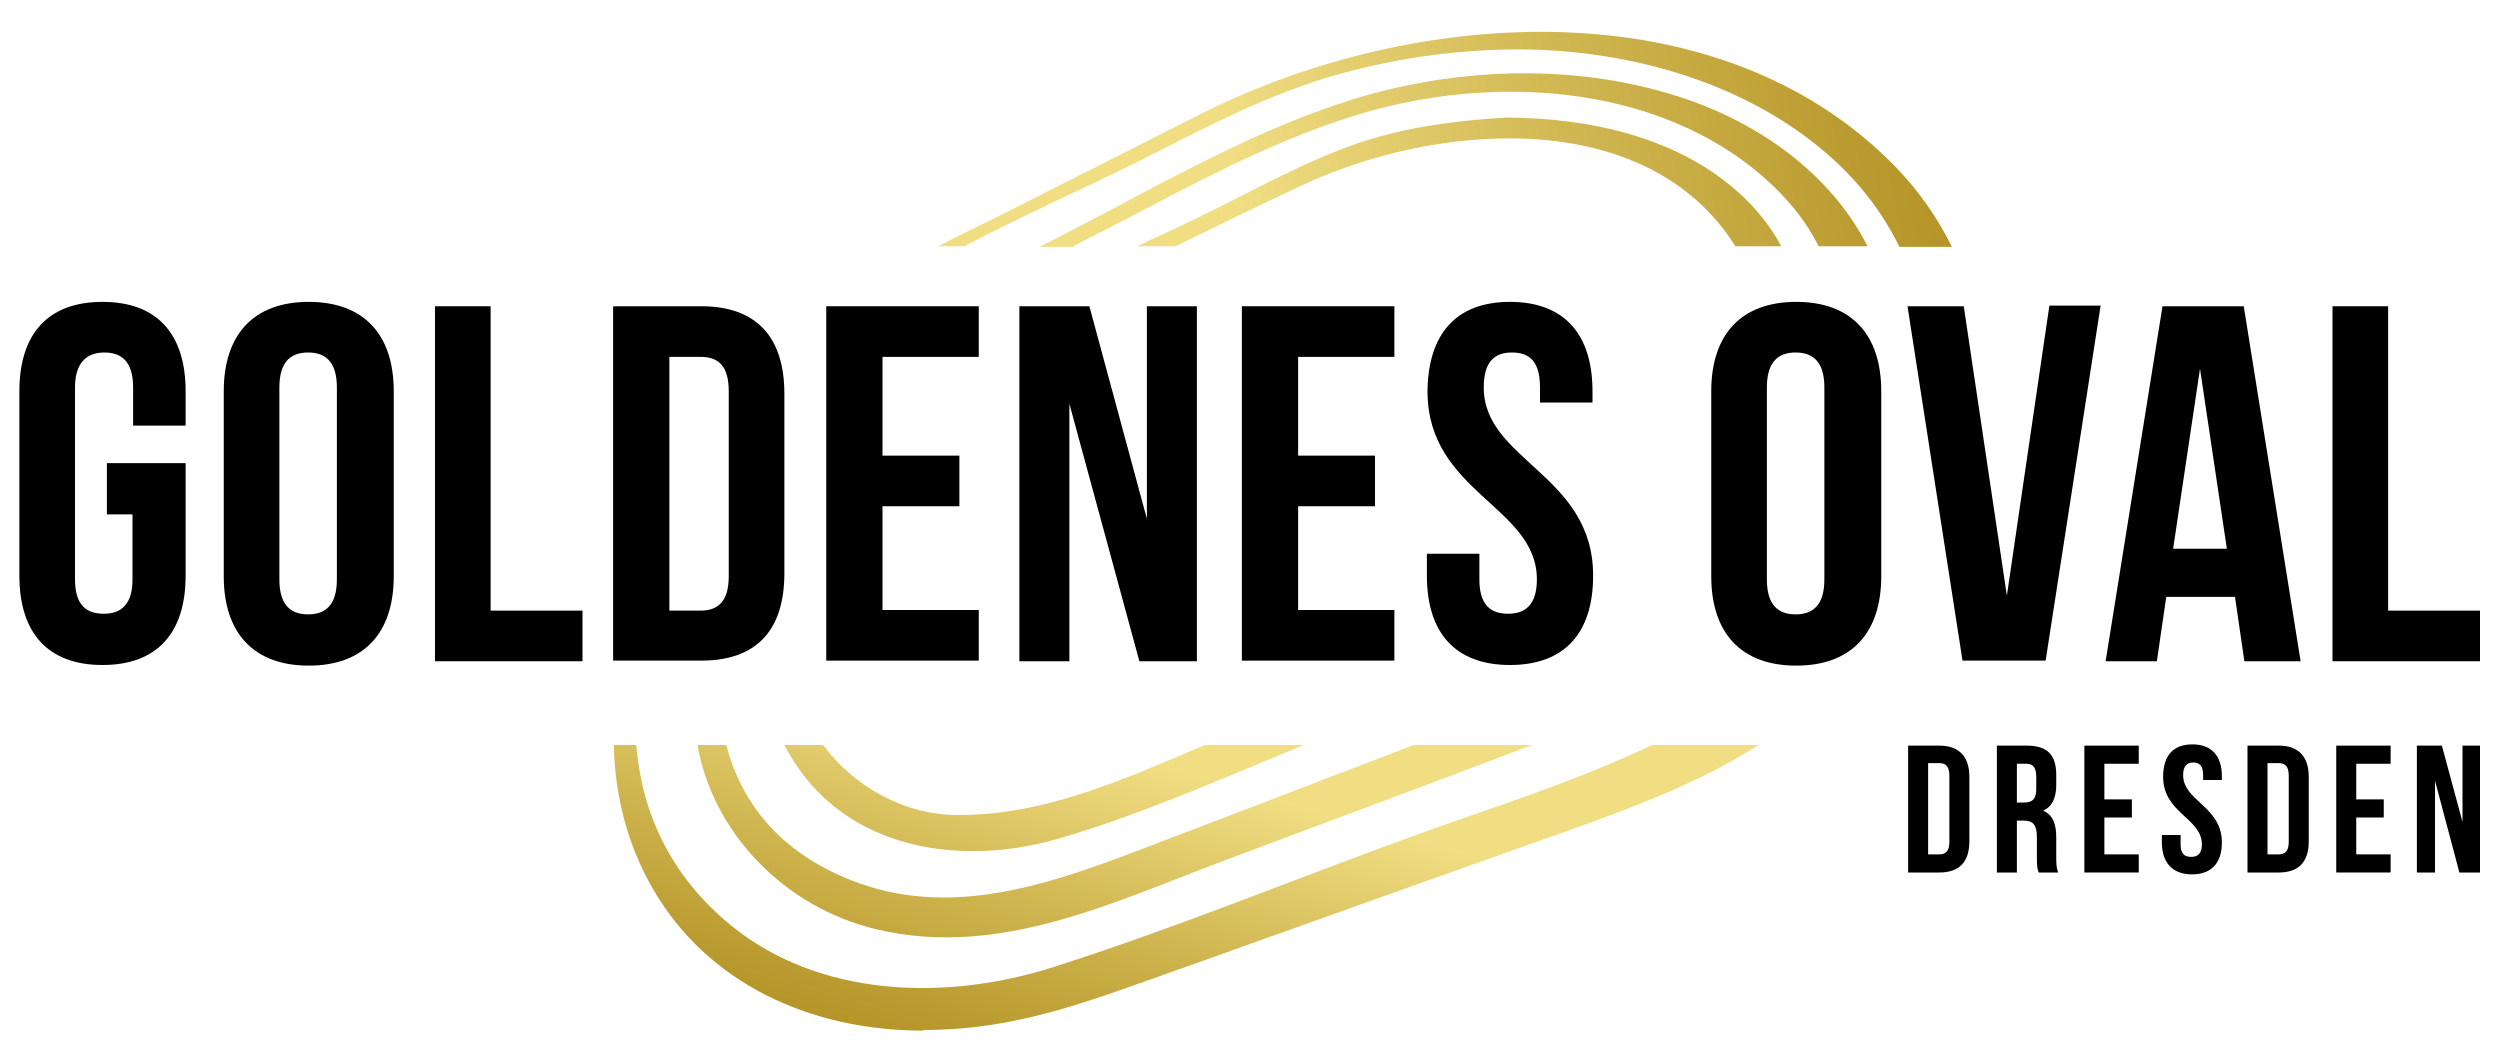
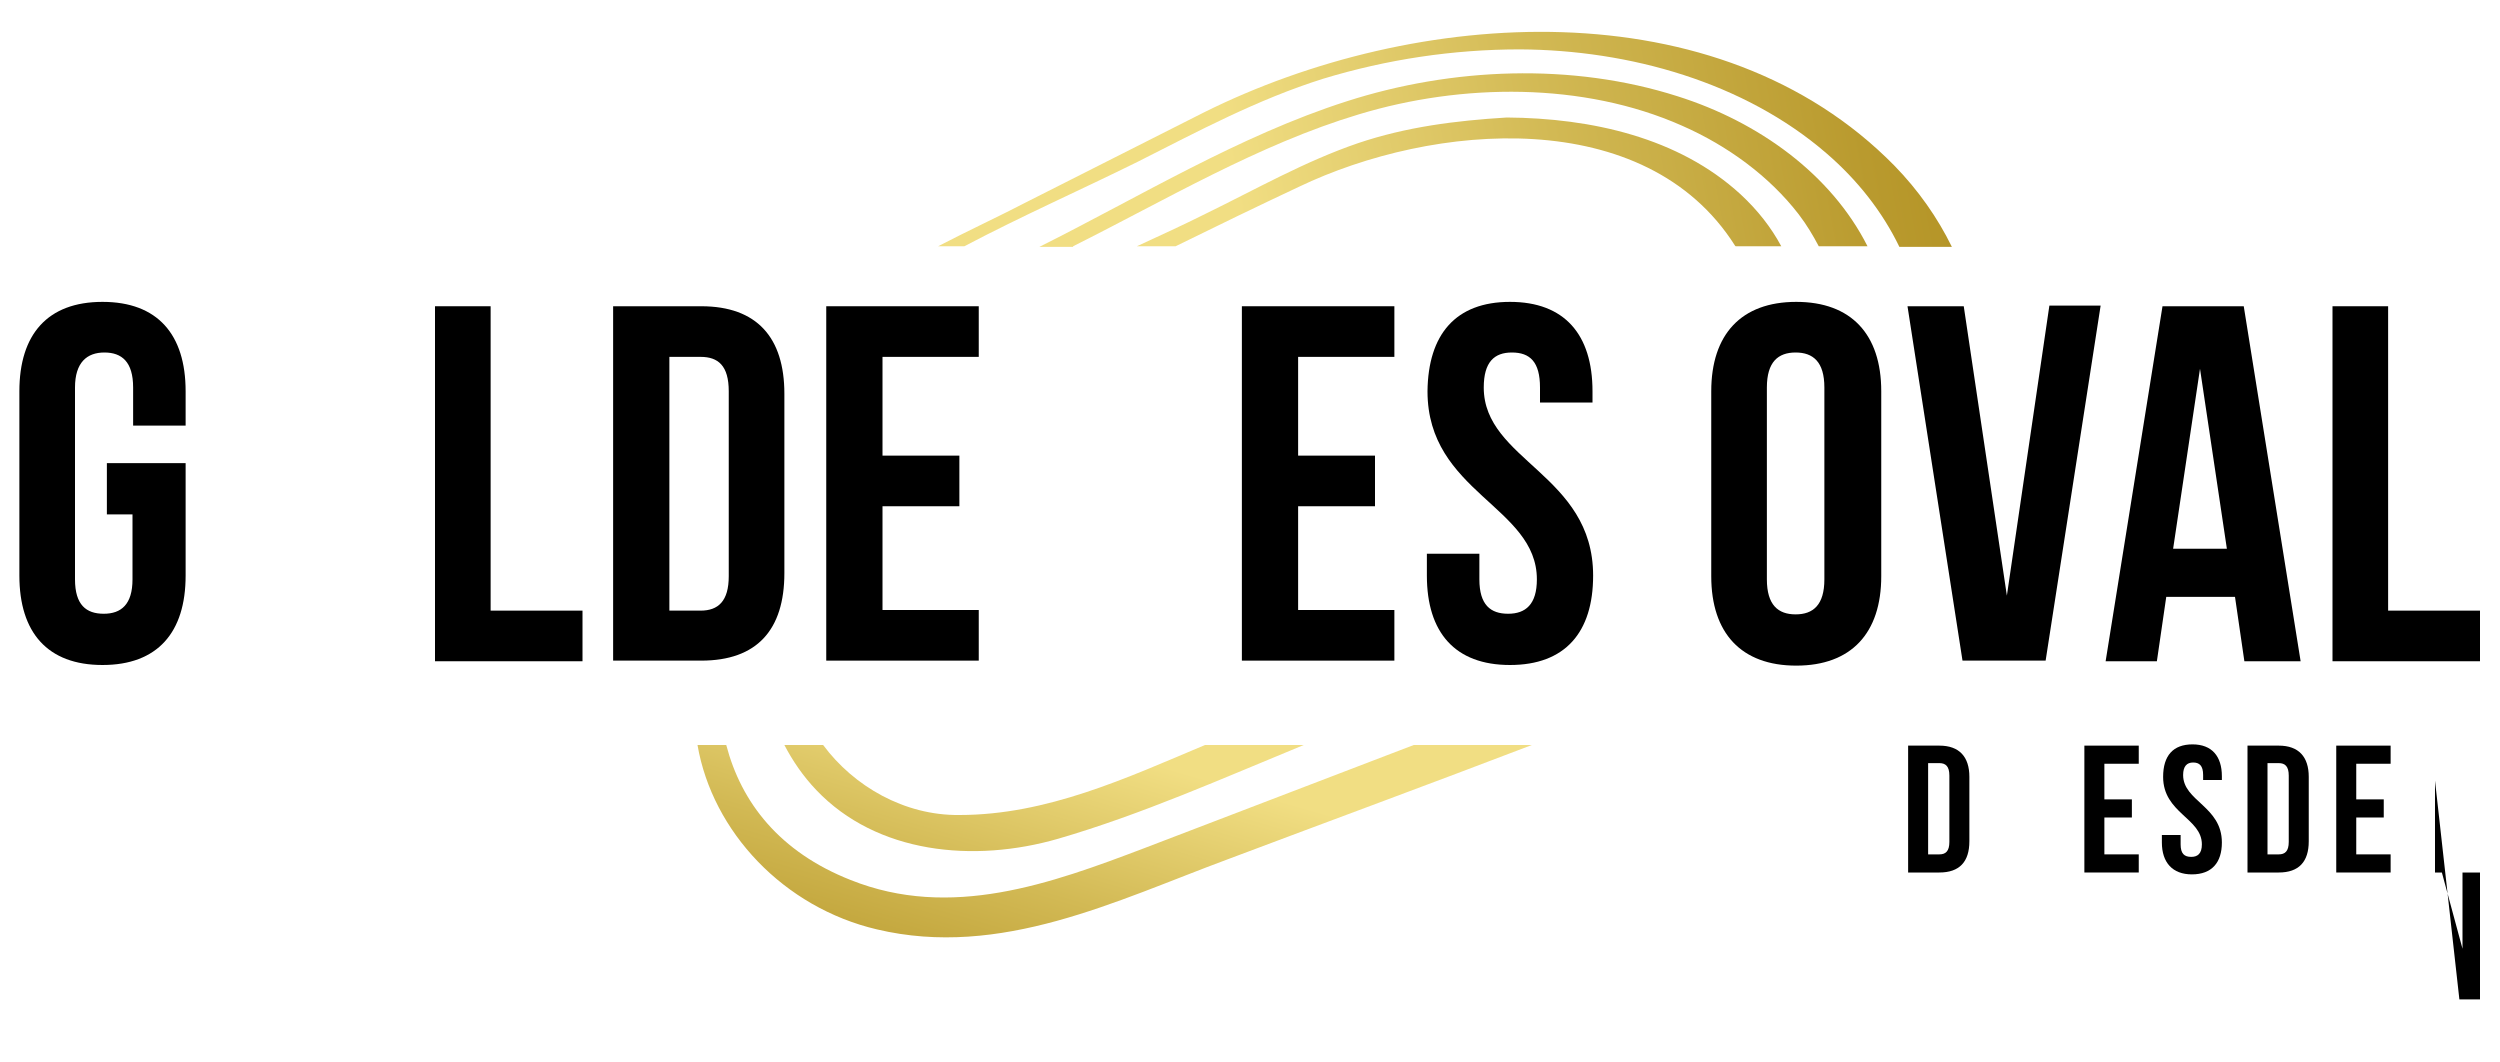
<svg xmlns="http://www.w3.org/2000/svg" version="1.1" baseProfile="basic" id="Ebene_1" x="0px" y="0px" viewBox="0 0 400 170" xml:space="preserve">
  <g>
    <g>
      <linearGradient id="SVGID_1_" gradientUnits="userSpaceOnUse" x1="322.027" y1="13.454" x2="198.725" y2="36.152">
        <stop offset="0" style="stop-color:#B08F20" />
        <stop offset="0.203" style="stop-color:#B99A2E" />
        <stop offset="0.589" style="stop-color:#D2B954" />
        <stop offset="1" style="stop-color:#F1DE83" />
      </linearGradient>
      <path fill="url(#SVGID_1_)" d="M154.3,39.4c9.1-4.8,18.6-9,27.7-13.5c9.7-4.9,19.2-10,29.7-13.3c10.2-3.1,20.8-4.7,31.5-4.7    c17.6,0.1,35.9,5.3,49,16.6c5,4.3,9,9.4,11.7,15h8.4c-2.3-4.7-5.4-9.1-9.2-13C274.9-2.2,226.5,1.1,192.6,18    c-9.3,4.7-18.6,9.4-27.9,14.1c-4.8,2.5-9.8,4.8-14.6,7.3H154.3z" />
      <linearGradient id="SVGID_00000038371452696802929880000013413460897115341714_" gradientUnits="userSpaceOnUse" x1="322.385" y1="15.395" x2="199.082" y2="38.093">
        <stop offset="0" style="stop-color:#B08F20" />
        <stop offset="0.203" style="stop-color:#B99A2E" />
        <stop offset="0.589" style="stop-color:#D2B954" />
        <stop offset="1" style="stop-color:#F1DE83" />
      </linearGradient>
      <path fill="url(#SVGID_00000038371452696802929880000013413460897115341714_)" d="M171.7,39.4c14.8-7.4,29.7-16.3,45.7-21.1    c16.5-5,35.9-5.2,51.7,1.8c7.3,3.2,14,8.1,18.7,14.2c1.3,1.7,2.3,3.4,3.2,5.1h7.8c-5.8-11.5-17.4-19.9-30.4-24    c-16.9-5.4-36.1-4.6-52.9,0.8c-17.2,5.5-33.2,15.3-49.2,23.3c0,0,0,0,0,0H171.7z" />
      <linearGradient id="SVGID_00000147904144565698913460000003137171519092130965_" gradientUnits="userSpaceOnUse" x1="322.791" y1="17.601" x2="199.488" y2="40.299">
        <stop offset="0" style="stop-color:#B08F20" />
        <stop offset="0.203" style="stop-color:#B99A2E" />
        <stop offset="0.589" style="stop-color:#D2B954" />
        <stop offset="1" style="stop-color:#F1DE83" />
      </linearGradient>
      <path fill="url(#SVGID_00000147904144565698913460000003137171519092130965_)" d="M188.1,39.4c6.5-3.2,13.1-6.4,19.7-9.5    c21.5-10.3,55.5-13.2,69.8,9.4c0,0,0.1,0.1,0.1,0.1h7.3c-1.6-3-3.8-5.8-6.5-8.3c-9.9-9.1-23.9-12.2-37.4-12.3    c-8.2,0.5-16.1,1.5-23.8,4.1c-8.5,2.9-16.4,7.4-24.4,11.3c-3.6,1.8-7.3,3.5-11,5.2H188.1z" />
    </g>
    <g>
      <linearGradient id="SVGID_00000161628705080177411960000010124878453235263382_" gradientUnits="userSpaceOnUse" x1="171.731" y1="181.583" x2="188.545" y2="123.295">
        <stop offset="0" style="stop-color:#B08F20" />
        <stop offset="0.203" style="stop-color:#B99A2E" />
        <stop offset="0.589" style="stop-color:#D2B954" />
        <stop offset="1" style="stop-color:#F1DE83" />
      </linearGradient>
-       <path fill="url(#SVGID_00000161628705080177411960000010124878453235263382_)" d="M264.3,119.2c-12.3,5.9-25.6,10-38.3,14.6    c-19.3,7-38.4,14.9-58,21.1c-17,5.3-37,4.6-51-6.8c-9.8-8-14.3-18.1-15.2-28.9h-3.6c0.2,8,2.1,15.8,6.2,22.9    c8.7,15.2,25.2,22.8,43.3,22.8c0,0,0-0.1,0-0.1c12.2,0,22-3,33.3-7c11.9-4.2,23.8-8.5,35.6-12.7c11.9-4.2,23.8-8.5,35.7-12.7    c10-3.6,19.7-7.3,28.6-12.9c0.1-0.1,0.3-0.2,0.4-0.3H264.3z" />
      <linearGradient id="SVGID_00000052818209939761088730000002431259943521833902_" gradientUnits="userSpaceOnUse" x1="161.281" y1="178.569" x2="178.095" y2="120.281">
        <stop offset="0" style="stop-color:#B08F20" />
        <stop offset="0.203" style="stop-color:#B99A2E" />
        <stop offset="0.589" style="stop-color:#D2B954" />
        <stop offset="1" style="stop-color:#F1DE83" />
      </linearGradient>
      <path fill="url(#SVGID_00000052818209939761088730000002431259943521833902_)" d="M226.2,119.2c-14.4,5.5-28.7,11-43.1,16.5    c-15,5.7-31,11.5-47,5.1c-11.4-4.5-17.5-12.4-19.9-21.6h-4.6c2.4,13.9,13.8,26,28.7,29.5c19.8,4.7,38.3-4.6,56.1-11.2    c16.2-6.1,32.5-12.1,48.7-18.3H226.2z" />
      <linearGradient id="SVGID_00000166663076881220683950000002751131370772105884_" gradientUnits="userSpaceOnUse" x1="150.779" y1="175.54" x2="167.593" y2="117.251">
        <stop offset="0" style="stop-color:#B08F20" />
        <stop offset="0.203" style="stop-color:#B99A2E" />
        <stop offset="0.589" style="stop-color:#D2B954" />
        <stop offset="1" style="stop-color:#F1DE83" />
      </linearGradient>
      <path fill="url(#SVGID_00000166663076881220683950000002751131370772105884_)" d="M192.8,119.2c-12.6,5.3-25.3,11.2-39.3,11.2    c-8.8,0.1-16.9-4.6-21.8-11.2h-6.2c1.3,2.5,3,5,5.1,7.2c9.7,10.2,25.2,11.7,38.7,7.8c13.4-3.9,26.4-9.7,39.3-15H192.8z" />
    </g>
    <g>
      <path d="M17.2,74.1h12.5v18c0,9.1-4.5,14.3-13.3,14.3c-8.8,0-13.3-5.2-13.3-14.3V62.6c0-9.1,4.5-14.3,13.3-14.3    c8.8,0,13.3,5.2,13.3,14.3v5.5h-8.4V62c0-4.1-1.8-5.6-4.6-5.6S12,58,12,62v30.7c0,4.1,1.8,5.5,4.6,5.5s4.6-1.5,4.6-5.5V82.3h-4.1    V74.1z" />
-       <path d="M35.8,62.6c0-9.1,4.8-14.3,13.6-14.3c8.8,0,13.6,5.2,13.6,14.3v29.6c0,9.1-4.8,14.3-13.6,14.3c-8.8,0-13.6-5.2-13.6-14.3    V62.6z M44.7,92.7c0,4.1,1.8,5.6,4.6,5.6c2.8,0,4.6-1.5,4.6-5.6V62c0-4.1-1.8-5.6-4.6-5.6c-2.8,0-4.6,1.5-4.6,5.6V92.7z" />
      <path d="M69.6,49h8.9v48.7h14.7v8.1H69.6V49z" />
      <path d="M98.1,49h14.1c8.9,0,13.3,5,13.3,14v28.7c0,9.1-4.4,14-13.3,14H98.1V49z M107.1,57.1v40.6h5c2.8,0,4.5-1.5,4.5-5.5V62.6    c0-4.1-1.7-5.5-4.5-5.5H107.1z" />
      <path d="M141.2,72.9h12.3V81h-12.3v16.6h15.4v8.1h-24.4V49h24.4v8.1h-15.4V72.9z" />
-       <path d="M171.1,64.6v41.2h-8V49h11.2l9.2,34V49h8v56.8h-9.2L171.1,64.6z" />
      <path d="M207.7,72.9h12.3V81h-12.3v16.6h15.4v8.1h-24.4V49h24.4v8.1h-15.4V72.9z" />
      <path d="M241.6,48.3c8.7,0,13.2,5.2,13.2,14.3v1.8h-8.4V62c0-4.1-1.6-5.6-4.5-5.6c-2.8,0-4.5,1.5-4.5,5.6    c0,11.7,17.5,13.9,17.5,30.1c0,9.1-4.5,14.3-13.3,14.3c-8.8,0-13.3-5.2-13.3-14.3v-3.5h8.4v4.1c0,4.1,1.8,5.5,4.6,5.5    c2.8,0,4.6-1.5,4.6-5.5c0-11.7-17.5-13.9-17.5-30.1C228.5,53.5,232.9,48.3,241.6,48.3z" />
      <path d="M273.8,62.6c0-9.1,4.8-14.3,13.6-14.3s13.6,5.2,13.6,14.3v29.6c0,9.1-4.8,14.3-13.6,14.3s-13.6-5.2-13.6-14.3V62.6z     M282.7,92.7c0,4.1,1.8,5.6,4.6,5.6s4.6-1.5,4.6-5.6V62c0-4.1-1.8-5.6-4.6-5.6s-4.6,1.5-4.6,5.6V92.7z" />
      <path d="M321.1,95.3l6.8-46.4h8.2l-8.8,56.8H314L305.2,49h9L321.1,95.3z" />
      <path d="M368.1,105.8h-9l-1.5-10.3h-11l-1.5,10.3h-8.2l9.1-56.8H359L368.1,105.8z M347.7,87.8h8.6L352,59L347.7,87.8z" />
      <path d="M373.2,49h8.9v48.7h14.7v8.1h-23.6V49z" />
      <path d="M305.3,119.3h5c3.2,0,4.8,1.8,4.8,5v10.3c0,3.3-1.6,5-4.8,5h-5V119.3z M308.5,122.2v14.5h1.8c1,0,1.6-0.5,1.6-2v-10.6    c0-1.5-0.6-2-1.6-2H308.5z" />
-       <path d="M326.2,139.6c-0.2-0.5-0.3-0.8-0.3-2.5v-3.2c0-1.9-0.6-2.6-2.1-2.6h-1.1v8.3h-3.2v-20.3h4.8c3.3,0,4.7,1.5,4.7,4.7v1.6    c0,2.1-0.7,3.5-2.1,4.1c1.6,0.7,2.1,2.2,2.1,4.3v3.1c0,1,0,1.7,0.3,2.5H326.2z M322.7,122.2v6.2h1.2c1.2,0,1.9-0.5,1.9-2.1v-2    c0-1.5-0.5-2.1-1.6-2.1H322.7z" />
      <path d="M336.7,127.9h4.4v2.9h-4.4v5.9h5.5v2.9h-8.7v-20.3h8.7v2.9h-5.5V127.9z" />
      <path d="M350.8,119.1c3.1,0,4.7,1.9,4.7,5.1v0.6h-3V124c0-1.5-0.6-2-1.6-2c-1,0-1.6,0.6-1.6,2c0,4.2,6.2,5,6.2,10.8    c0,3.2-1.6,5.1-4.8,5.1c-3.1,0-4.8-1.9-4.8-5.1v-1.2h3v1.5c0,1.5,0.6,2,1.7,2c1,0,1.7-0.5,1.7-2c0-4.2-6.2-5-6.2-10.8    C346.1,120.9,347.7,119.1,350.8,119.1z" />
      <path d="M359.6,119.3h5c3.2,0,4.8,1.8,4.8,5v10.3c0,3.3-1.6,5-4.8,5h-5V119.3z M362.8,122.2v14.5h1.8c1,0,1.6-0.5,1.6-2v-10.6    c0-1.5-0.6-2-1.6-2H362.8z" />
      <path d="M377,127.9h4.4v2.9H377v5.9h5.5v2.9h-8.7v-20.3h8.7v2.9H377V127.9z" />
-       <path d="M389.6,124.9v14.7h-2.9v-20.3h4l3.3,12.2v-12.2h2.8v20.3h-3.3L389.6,124.9z" />
+       <path d="M389.6,124.9v14.7h-2.9h4l3.3,12.2v-12.2h2.8v20.3h-3.3L389.6,124.9z" />
    </g>
  </g>
</svg>